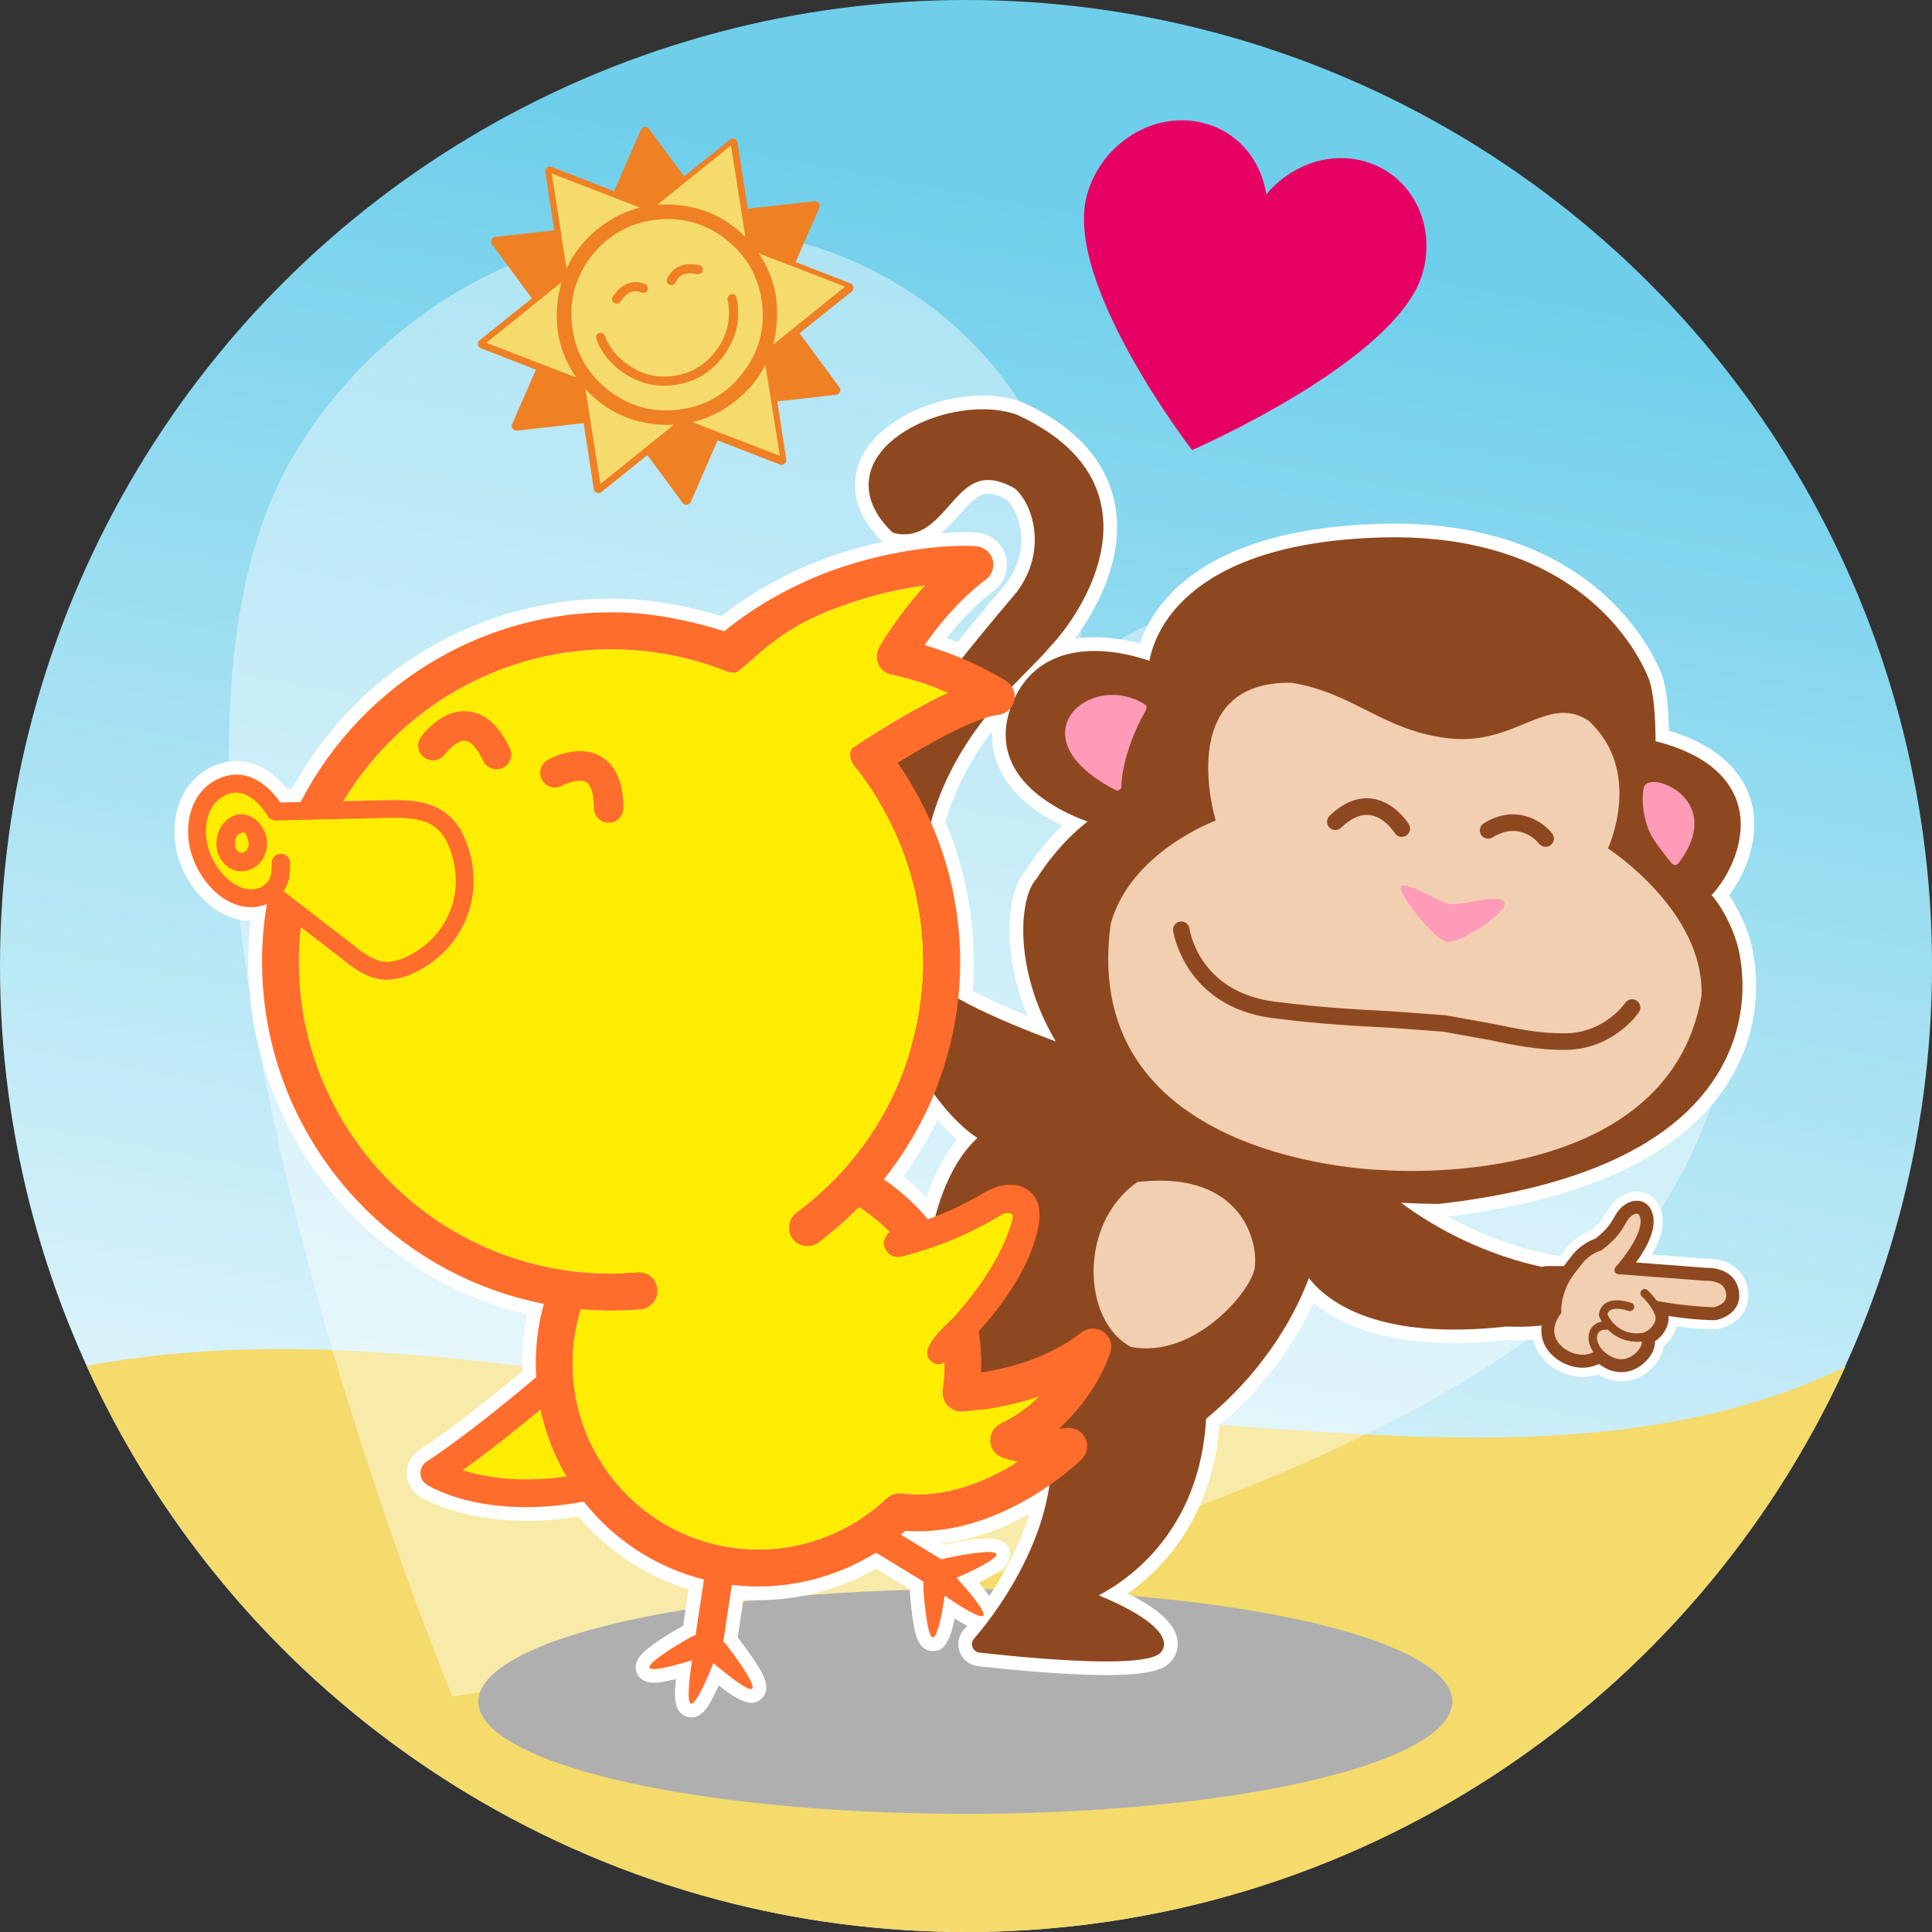
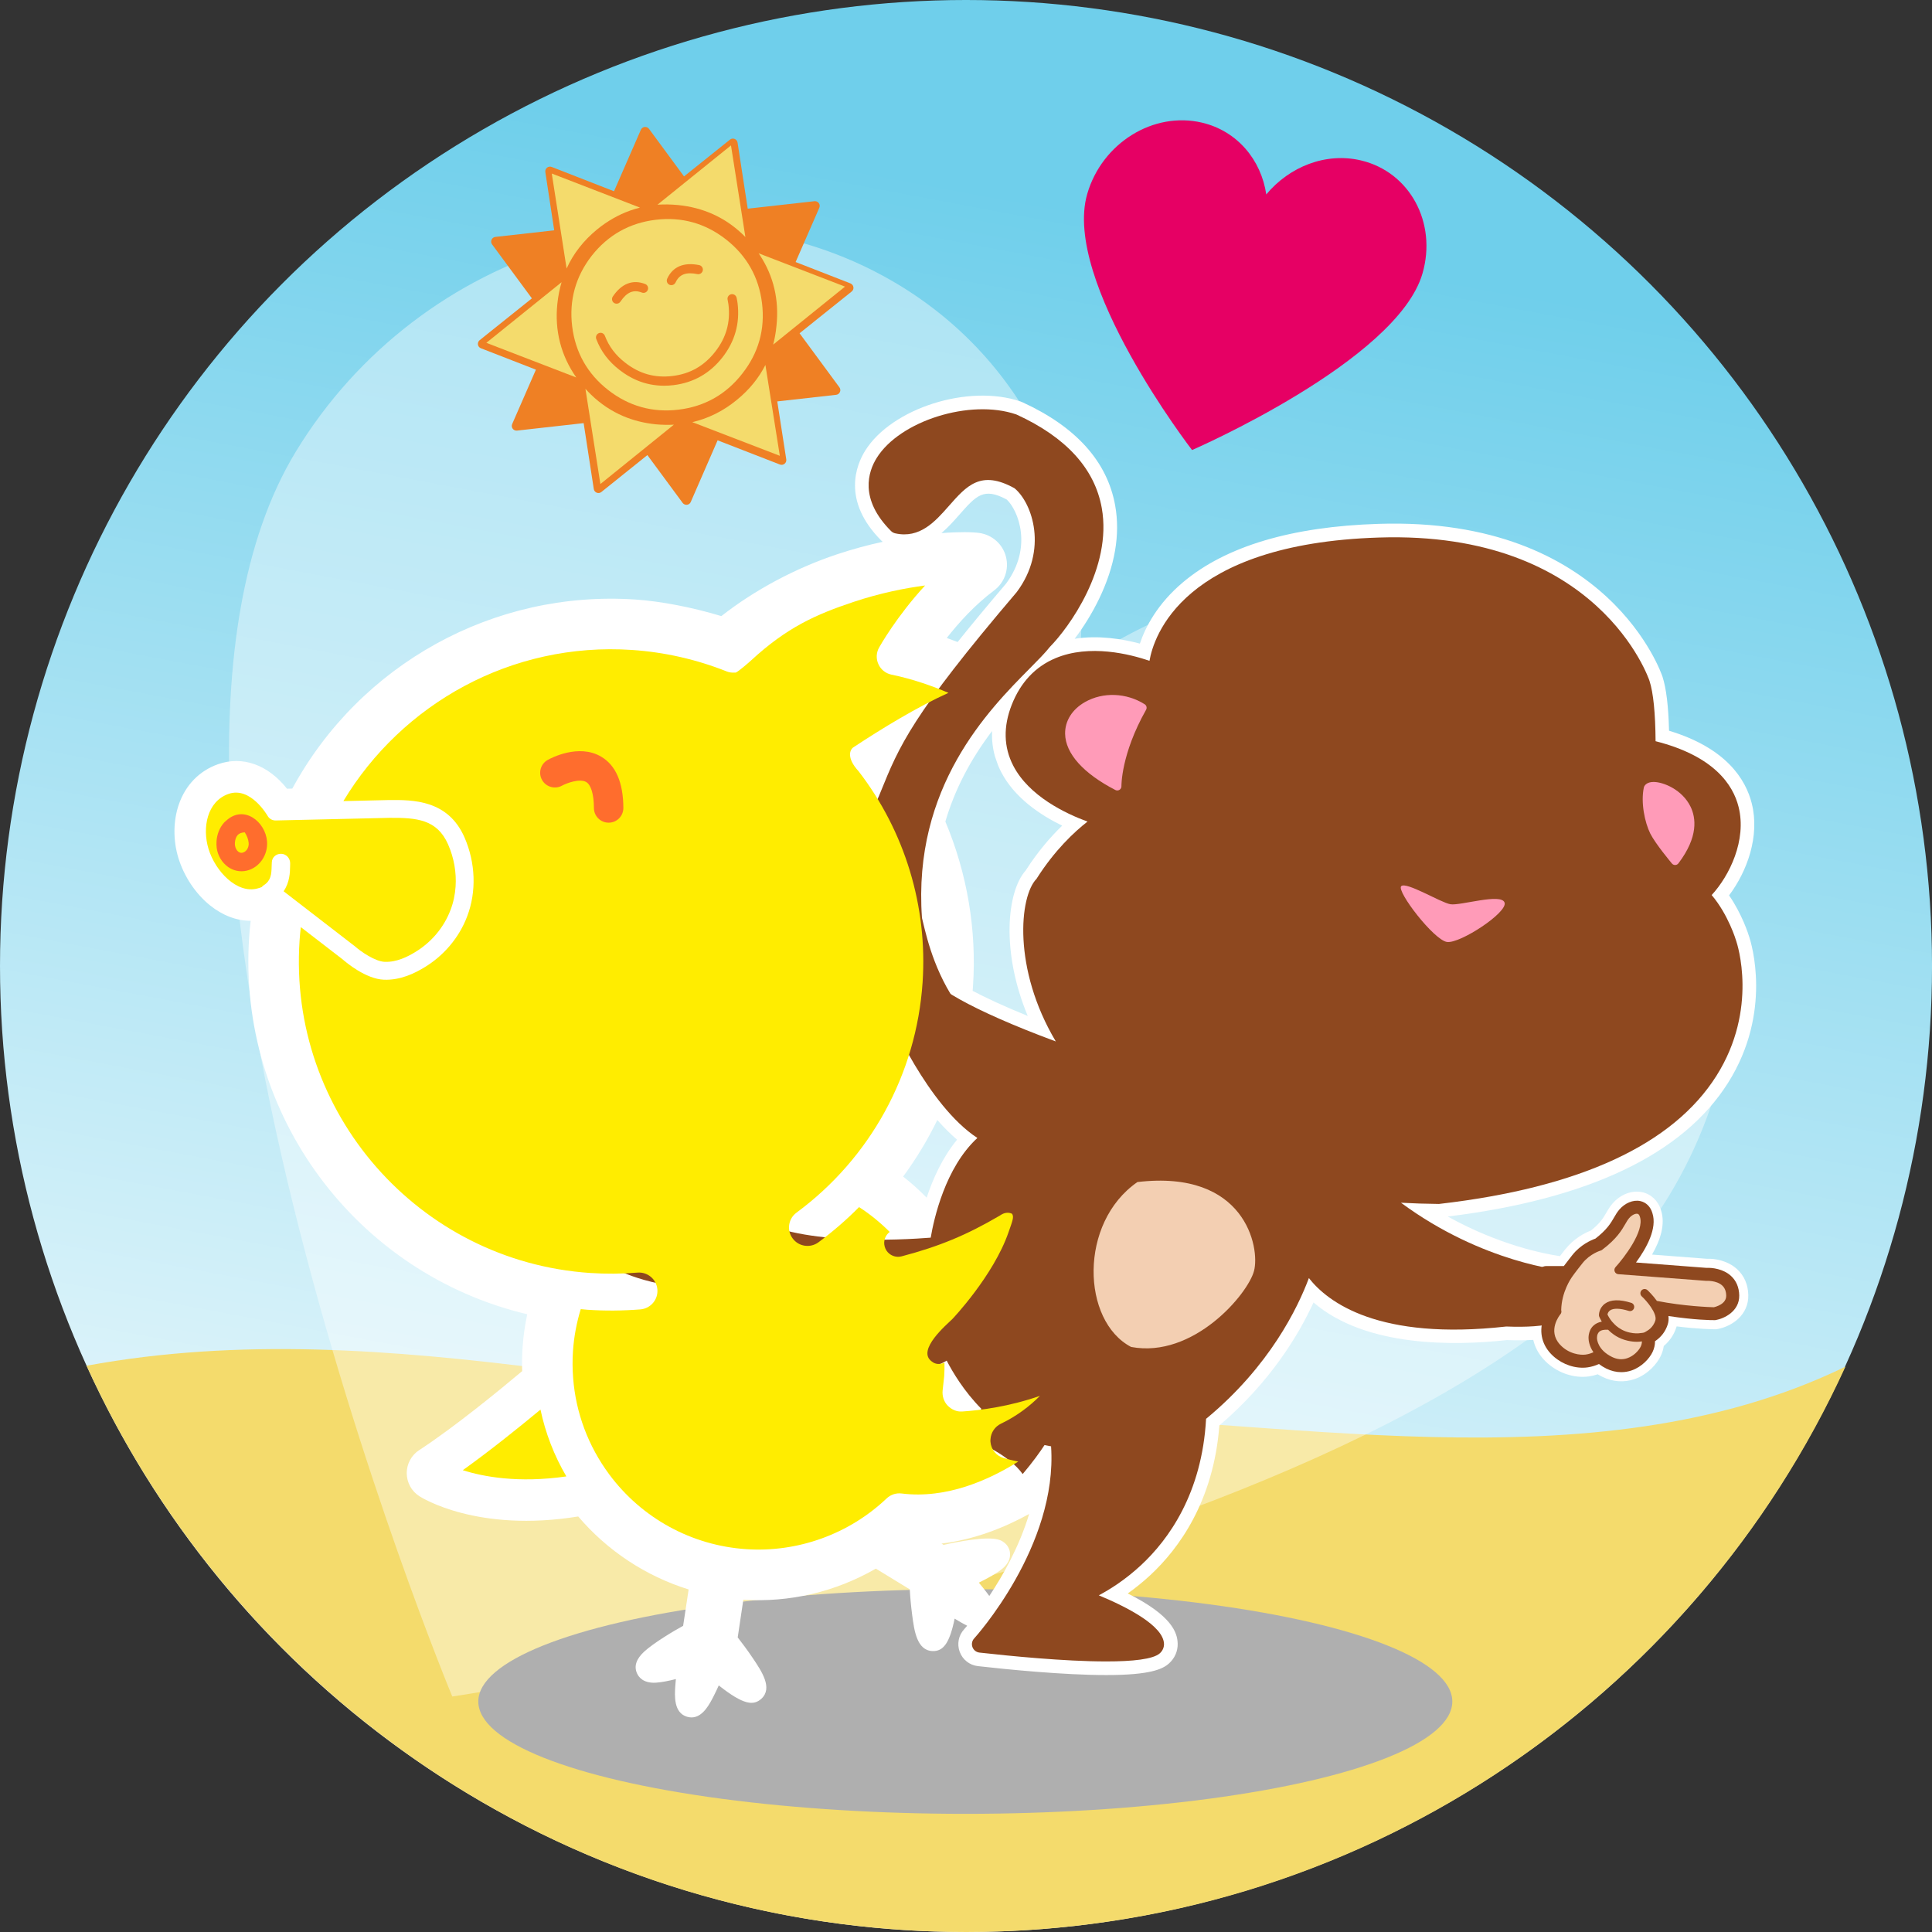
<svg xmlns="http://www.w3.org/2000/svg" version="1.1" x="0px" y="0px" viewBox="0 0 850.39 850.39" style="enable-background:new 0 0 850.39 850.39;" xml:space="preserve">
  <rect x="0" y="0" width="850.39" height="850.39" fill="#333333" stroke="none" />
  <style type="text/css">
	.st0{fill:url(#SVGID_1_);}
	.st1{fill:#F4DB6C;}
	.st2{opacity:0.41;fill:#FFFFFF;}
	.st3{fill:#AFAFAF;}
	.st4{fill:#FFFFFF;}
	.st5{fill:#E60064;}
	.st6{fill:#8E481F;}
	.st7{fill:#F3CFB2;}
	.st8{fill:#FF9BB8;}
	.st9{fill:#FFED00;}
	.st10{fill:#FF6D2D;}
	.st11{fill:#EF8024;}
</style>
  <g id="Base">
    <g>
      <linearGradient id="SVGID_1_" gradientUnits="userSpaceOnUse" x1="342.637" y1="864.842" x2="487.411" y2="93.891">
        <stop offset="0" style="stop-color:#FFFFFF" />
        <stop offset="1" style="stop-color:#6FCFEB" />
      </linearGradient>
      <circle class="st0" cx="425.2" cy="425.2" r="425.2" />
      <g>
        <path class="st1" d="M425.29,850.39c171.92,0,320-102.04,387.01-248.85c-112.01,54.43-251.07,21.13-369.63,21.13     c-134.86,0-269.72-46.39-404.58-21.53C105.01,748.17,253.21,850.39,425.29,850.39z" />
      </g>
    </g>
  </g>
  <g id="Heart">
    <path class="st2" d="M734.56,526.45c54.9-90.39,28.25-202.23-59.54-249.82c-63.43-34.38-141.16-25.29-200.26,16.22   c8.11-69.15-22.79-137.12-86.22-171.51c-87.78-47.58-203.45-12.88-258.36,77.51c-94.41,155.42,68.89,547.88,68.89,547.88   S640.15,681.87,734.56,526.45z" />
  </g>
  <g id="Character">
    <ellipse class="st3" cx="424.89" cy="748.94" rx="214.36" ry="49.44" />
    <path class="st4" d="M751.33,554.07l-24.17-1.85c3.64-6.32,5.97-13.35,3.94-19.57c-1.25-4.12-4.35-7.07-8.33-7.91   c-4.6-0.95-9.63,1.03-13.13,5.16c-1.16,1.37-1.97,2.77-2.68,4c-1.26,2.19-2.57,4.45-6.71,7.74c-2.65,1.03-7.43,3.42-11.29,8.27   c-0.94,1.18-1.71,2.17-2.35,3c-6.87-1.02-26.74-4.86-49.37-17.45c62.03-7.62,103.52-27.4,123.36-58.81   c19.68-31.15,10.23-61.61,9.35-64.25c-0.38-1.24-3.14-9.99-8.88-18.29c7.94-10.55,13.6-26.05,10-40.44   c-2.64-10.56-11.17-24.41-36.42-32.03c-0.27-10.84-1.22-18.66-2.89-23.8c-0.22-0.71-23.61-70.51-124.96-67.26   c-38.26,1.2-67.21,9.84-86.04,25.67c-11.41,9.59-16.64,19.91-19.03,27.04c-7.8-2.08-18.23-3.76-28.7-2.13   c3.62-4.8,7.49-10.81,10.73-17.53c7-14.5,9.39-28.33,7.1-41.12c-3.46-19.31-17.17-34.6-40.75-45.42c-0.27-0.13-0.56-0.24-0.84-0.34   l-0.1-0.04c-22.83-7.8-56.69,2.94-68.37,21.69c-3.74,6.01-10.53,21.89,7.17,39.59c0.17,0.17,0.35,0.34,0.54,0.5   c-6.35,1.38-13.07,3.17-19.93,5.45c-18.36,6.1-36.37,15.72-51.07,27.24c-12.69-3.84-26.61-6.54-37.84-7.29   c-62.33-4.19-121.2,28.38-151.01,83.22c-0.83,0.02-1.61,0.04-2.33,0.05c-8.37-10.55-19.51-14.58-30.33-10.79   c-8.21,2.88-14.35,9.17-17.29,17.73c-2.49,7.22-2.56,15.79-0.19,23.54c2.49,8.12,7.54,15.7,13.85,20.81   c5.56,4.49,11.76,6.84,17.96,6.86c-0.28,2.41-0.5,4.8-0.66,7.2c-5.23,77.88,47.03,148.12,122.4,165.97   c-1.04,4.89-1.73,9.83-2.06,14.75c-0.23,3.38-0.28,6.83-0.17,10.29c-9.92,8.33-30.04,24.81-45.24,34.71   c-3.46,2.18-5.59,6.1-5.57,10.22c0.03,4.11,2.1,7.89,5.54,10.11c1.05,0.68,25.58,16.13,69.94,8.93   c12.79,15.06,29.79,26.28,48.6,32.12l-2.42,16.01c-4.35,2.35-13.01,7.59-17.1,11.32c-3.5,3.19-4.59,6.4-3.25,9.48   c0.71,1.69,2.73,4.48,8.17,4.24c2.43-0.11,5.76-0.79,8.98-1.6c-0.11,1.08-0.2,2.18-0.27,3.25c-0.26,4.07-0.73,11.63,5.22,13.34   c0.68,0.2,1.32,0.29,1.94,0.29c5.01,0,8.03-5.98,9.92-9.72c0.73-1.45,1.43-2.94,2.07-4.37c11.13,8.82,15.39,8.91,18.78,5.85   c5.07-4.7,0.15-12-3.8-17.87c-2.27-3.38-4.9-6.91-6.64-9.11l2.48-16.6c20.37,1.32,40.45-3.4,58.33-13.67l14.93,9.12   c0.14,2.88,0.52,7.26,1.04,11.19c0.92,6.98,2.06,15.67,8.94,15.98c4.81,0.15,7.55-3.51,9.76-14.28c0.92,0.56,1.86,1.12,2.78,1.64   c0.79,0.44,1.72,0.97,2.75,1.48c-0.82,0.98-1.31,1.52-1.34,1.55c-2.49,2.71-3.23,6.53-1.94,9.98c1.29,3.44,4.35,5.83,8.01,6.25   c13.03,1.47,37.7,3.93,56.5,3.93c19.36,0,24.84-2.61,27.64-5.16c2.5-2.27,3.84-5.34,3.78-8.65c-0.11-5.01-2.74-12.47-21.98-22.11   c3.48-2.46,6.82-5.17,9.92-8.05c12.56-11.67,27.85-32.5,30.4-65.89c22.45-19.12,34.89-39.83,41.45-54.15   c22.92,19.78,62.09,19.1,85.06,16.57c4.32,0.16,8.18,0.13,11.66-0.09c0.72,3.14,2.27,6.08,4.62,8.64   c4.38,4.78,10.79,7.63,17.14,7.63c0.94,0,1.86-0.07,2.71-0.19c1.33-0.19,2.64-0.51,3.91-0.94c0.64,0.4,1.3,0.76,1.99,1.1   c4.6,2.26,9.66,2.61,14.3,0.98c5.87-2.05,9.84-6.76,11.45-10.17c0.67-1.42,1.11-2.87,1.32-4.35c2.58-2.15,4.53-5.04,5.55-8.28   c0.04-0.12,0.07-0.24,0.11-0.36c9.59,1.21,16.67,1.27,16.76,1.27h0.64l0.53-0.09c6.67-1.2,13.77-6.38,13.62-14.9   c-0.08-4.65-1.81-8.62-4.98-11.51C760.49,554.91,754.89,553.9,751.33,554.07z M430.84,696.62c3.79-1.86,8.02-4.16,10.42-6.19   c0.43-0.37,0.81-0.72,1.14-1.08c0.59-0.63,1.04-1.27,1.41-1.97c0.83-1.62,1.01-3.44,0.5-5.12c-0.38-1.22-1.1-2.31-2.06-3.11   c-0.62-0.52-1.33-0.95-2.12-1.26c-5.18-2.02-19.32,0.87-24.78,2.11l-0.94-0.57c14.56-1.77,27.74-7.06,38.57-13.03   c-4.3,14.29-11.46,26.98-17.53,36.09c-0.53-0.75-1.06-1.44-1.54-2.06C432.92,699.14,431.86,697.84,430.84,696.62z M451.46,383.16   c-8.38,9.42-10.81,35.97,0.91,64.02c-11.11-4.51-18.91-8.24-24.25-11.05c0.06-0.74,0.11-1.47,0.16-2.2   c1.65-24.54-2.56-49.49-12.17-72.3c4.11-13.97,10.86-27.06,20.57-39.87c-0.18,3.87,0.25,7.63,1.3,11.29l1.3,3.74   c0.41,1,0.87,1.99,1.37,2.97c5.88,11.4,17.28,19,26.88,23.66C462.52,368.25,456.84,374.75,451.46,383.16z M412.57,492.97   c2.9,3.31,5.8,6.21,8.7,8.67c-6.42,7.81-10.65,17.23-13.39,25.53c-3.28-3.36-6.74-6.46-10.36-9.29   C403.28,510.07,408.31,501.74,412.57,492.97z M422.14,226.7c7.6-8.63,10.82-12.29,20.99-6.82c5.04,4.71,11.59,21-0.3,37   c-8.22,9.66-15.24,18.12-21.32,25.71c-1.59-0.62-3.18-1.22-4.78-1.78c5.38-6.87,12.5-14.7,20.88-20.95   c4.55-3.43,6.58-9.23,5.18-14.77c-1.4-5.52-5.96-9.64-11.67-10.49c-2.99-0.43-8.9-0.55-16.74,0.05   C417.35,232.13,419.89,229.25,422.14,226.7z" />
    <path class="st5" d="M626.11,120.41c6.5-22.4-5.6-44.7-27.03-49.79c-15.49-3.68-31.52,2.72-41.72,14.96   c-2.24-15.19-12.73-27.9-28.22-31.58c-21.43-5.09-44.07,8.94-50.58,31.35c-11.18,38.53,46.14,112.74,46.14,112.74   S614.93,158.93,626.11,120.41z" />
    <g id="_x32_2_1_">
      <path class="st6" d="M596.45,458.26c-2.94-4.52-7.93-7.86-12.44-10.42c-4.5-2.55-9.27-4.64-14.17-6.33    c-14.32,16.43-40.01,36.15-79.82,33.85c-67.73-2.43-79.81-52.99-83.79-69.6l-0.41-1.71c-4.16-57.75,29.37-91.59,47.4-109.79    c3.8-3.84,6.82-6.89,8.88-9.51c8.13-8.21,27.6-34.67,22.85-61.18c-3.09-17.26-15.66-31.07-37.37-41.04    c-0.11-0.05-0.23-0.1-0.35-0.14c-20.17-6.89-51.13,2.79-61.34,19.18c-3.71,5.95-7.82,18.04,6.32,32.18c0.5,0.5,1.13,0.84,1.81,1    c10.86,2.43,17.63-5.23,23.6-12.01c7.89-8.96,14.13-16.06,28.96-7.81c7.9,6.57,14.81,27.19,0.94,45.69    c-46.31,54.4-51.72,67.76-59.91,87.97l-0.8,1.96c-3.86,7.42-11.89,50.68,4.72,89.24c16.48,38.27,50.8,60.11,102.34,64.95    c0.41,0,0.82,0,1.22,0C545.82,504.75,579.04,477.8,596.45,458.26z" />
      <path class="st6" d="M764.23,414.23c-0.15-0.52-3.5-11.64-10.82-20.26c7.78-8.43,15.52-24.16,11.84-38.82    c-2.42-9.68-10.77-22.38-36.53-28.9c-0.09-12.43-0.99-21.36-2.68-26.57c-0.21-0.66-22.27-66.21-119.05-63.08    c-86.73,2.73-99.25,43.89-101.03,54.27c-8.39-2.88-26.33-7.52-41.47-1.12c-8.82,3.73-15.26,10.6-19.14,20.42    c-3.8,9.62-3.59,18.65,0.63,26.83c6.95,13.47,23.12,21.13,32.7,24.63c-5.78,4.51-14.48,12.6-22.46,25.22    c-7.51,7.64-10.57,39.54,8.5,71.55c-38.19-14.11-55.9-25.28-56.09-30c-0.08-1.96-1.66-3.52-3.62-3.56    c-4.64-0.12-8.08,1.06-10.09,3.5c-1.39,1.7-1.8,3.7-1.74,5.25l-2.5,10.01c-0.2,0.78-0.13,1.61,0.19,2.35    c0.75,1.77,17.43,40.58,39.33,54.94c-14.18,13.07-19.15,35.7-20.54,43.88c-12.37,0.98-61.37,3.86-79.59-10.13    c-0.86-0.66-1.96-0.91-3.03-0.69c-20.54,4.32-52.56,18.25-53.91,18.84c-1.32,0.58-2.19,1.88-2.23,3.33    c-0.03,1.45,0.78,2.78,2.08,3.42c1.11,0.55,26.99,12.91,56.12,3.7c19.13,25.11,38.94,39.01,58.89,41.34    c13.53,1.59,23.55-2.69,28.71-5.68c2.53,4.9,7.55,13.43,15.25,21.21c-1.92,3.16-4.7,7.3-8.37,11.82c4.95,1.79,9.79,3.96,14.31,6.6    c4.51,2.64,9.12,5.97,12.25,10.29c4.41-5.2,7.61-9.71,9.62-12.76c0.99,0.22,1.95,0.41,2.88,0.56    c2.99,43.88-33.48,84.16-33.86,84.57c-0.95,1.03-1.23,2.5-0.74,3.82c0.49,1.31,1.67,2.23,3.06,2.39    c13.16,1.48,37.39,3.9,55.83,3.9c11.45,0,20.67-0.93,23.6-3.6c1.2-1.09,1.84-2.54,1.82-4.07c-0.18-8.08-16.47-16.35-28.7-21.43    c5.03-2.67,11.74-6.92,18.56-13.25c12.14-11.28,26.85-31.57,28.66-64.44c28.02-23.13,40.45-49.06,45.25-61.95    c8.35,10.66,30.74,27.6,86.87,21.32c18.42,0.74,28.51-2.09,31.67-8.87c3.2-6.89-2.85-13.78-3.55-14.55    c-0.64-0.69-1.51-1.12-2.45-1.19c-0.38-0.03-35.75-3.12-72-29.87c5.54,0.3,11,0.48,16.47,0.53c0.17,0.03,0.31-0.01,0.46-0.02    c61.78-7.13,102.8-26.11,121.93-56.4C774.1,444.06,764.6,415.29,764.23,414.23z" />
      <path class="st7" d="M551.98,559.37c2.67-10.24-3.84-44.69-51.33-39.08c-25.92,17.94-24.58,61.16-2.79,72.58    C525.26,598.05,549.33,569.6,551.98,559.37" />
-       <path class="st7" d="M707.76,373.45c0,0,15.88-33.95-8.66-56.34c-18.06-11.54-31.79,10.84-60.68,7.95    c-28.89-2.88-42.62-20.23-70.08-24.55c-52.01-0.73-33.23,60.67-33.23,60.67s-37.56,13.74-46.23,45.5    c-14.44,106.2,120.64,108.37,120.64,108.37s124.25,10.12,139.41-76.58C750.39,400.9,707.76,373.45,707.76,373.45" />
      <path class="st8" d="M662.25,397.29c1.45,4.32-19.49,18.04-25.28,17.34c-5.77-0.73-22.38-22.39-20.22-24.56    c2.16-2.17,17.33,7.22,21.68,7.94C642.76,398.74,660.82,392.97,662.25,397.29" />
-       <path class="st6" d="M683.2,366.88c1.23,1.59,0.95,3.86-0.64,5.1c-1.57,1.24-3.87,0.96-5.11-0.61c-0.85-1.05-8.59-10.13-20.5-2.76    c-1.71,1.05-3.97,0.52-5.03-1.19c-1.06-1.72-0.53-3.96,1.18-5.03C667.31,353.61,679,361.49,683.2,366.88" />
      <path class="st6" d="M603.85,351.52c10.08,1.31,16.02,10.89,16.26,11.29c1.05,1.72,0.51,3.94-1.2,5.01    c-1.71,1.05-3.97,0.52-5.03-1.19c-0.04-0.09-4.43-7.05-11.01-7.88c-3.98-0.5-8.23,1.38-12.59,5.58c-1.46,1.39-3.77,1.36-5.16-0.09    c-1.39-1.46-1.35-3.77,0.1-5.17C591.28,353.26,597.55,350.71,603.85,351.52" />
      <path class="st6" d="M523.54,408.74c0.17,1.14,4.51,27.9,37.42,32.12c21.16,2.72,37.13,3.52,49.97,4.16l25.13,1.84l20.6,3.69    c10.97,2.29,21.34,4.46,32.74,4.26c16.73-0.29,25.61-12.84,25.97-13.38c1.15-1.65,3.42-2.09,5.08-0.93    c1.65,1.13,2.08,3.4,0.95,5.05c-0.46,0.67-11.27,16.18-31.86,16.54c-12.22,0.22-23.48-2.12-34.36-4.4l-20.01-3.6l-24.59-1.8    c-12.96-0.64-29.09-1.43-50.53-4.19c-38.55-4.95-43.66-38.01-43.7-38.36c-0.28-1.98,1.1-3.83,3.08-4.1    C521.4,405.36,523.25,406.74,523.54,408.74" />
      <g>
        <path class="st8" d="M744.06,354.96c-3.63-7.33-11.81-10.76-16.19-10.77c-0.01,0-0.01,0-0.02,0c-2.73,0-3.76,1.25-4.14,1.99     c-0.07,0.14-0.12,0.28-0.15,0.44c-1.42,6.62,0.4,15.38,2.82,20.26c2.29,4.55,9.24,12.85,9.54,13.21c0.34,0.41,0.86,0.65,1.4,0.65     c0.01,0,0.03,0,0.04,0c0.56-0.01,1.07-0.28,1.41-0.72C747.62,368.35,746.53,359.95,744.06,354.96z" />
        <path class="st8" d="M503.85,309.99c-8.01-5.07-18.29-5.47-26.18-1.03c-5.72,3.22-8.95,8.34-8.85,14.05     c0.16,8.67,8.02,17.44,22.13,24.72c0.26,0.14,0.55,0.2,0.83,0.2c0.34,0,0.68-0.09,0.98-0.28c0.54-0.34,0.87-0.95,0.85-1.6     c0-0.14-0.24-14,10.84-33.62C504.94,311.58,504.67,310.51,503.85,309.99z" />
      </g>
      <g>
        <path class="st6" d="M761.85,561.55c-3.34-3.03-8.2-3.62-10.66-3.48l-31.09-2.37c4.66-6.37,9.45-15.07,7.2-21.8     c-0.82-2.78-2.76-4.69-5.34-5.24c-3.11-0.65-6.75,0.86-9.26,3.83c-0.93,1.1-1.58,2.23-2.27,3.42c-1.36,2.36-3.05,5.29-8.2,9.28     c-1.91,0.68-6.54,2.7-10.14,7.22c-1.54,1.94-2.8,3.57-3.75,4.85h-7.69c-1.03,0-2,0.4-2.73,1.13s-1.13,1.69-1.13,2.67     c-0.02,0.24-0.28,1.46-0.47,2.34c-0.34,1.57-0.77,3.51-0.95,4.95c-1.21,1.93-2.81,5.02-3.03,6.05c-0.22,1.01-0.04,2.04,0.52,2.91     c0.56,0.87,1.42,1.47,2.43,1.69l4.22,0.92c-2.15,5.66-1.09,11.38,2.94,15.77c3.64,3.97,8.95,6.33,14.2,6.33     c0.74,0,1.46-0.05,2.14-0.15c1.72-0.25,3.44-0.76,4.99-1.48c1.04,0.79,2.1,1.44,3.25,2.01c2.14,1.05,4.36,1.58,6.6,1.58     c1.57,0,3.12-0.27,4.61-0.79c4.4-1.54,7.77-5.18,9.16-8.1c0.73-1.54,1.09-3.14,1.07-4.75c2.66-1.72,4.65-4.33,5.6-7.38     c0.36-1.14,0.47-2.38,0.31-3.69c11.37,1.73,18.9,1.84,20.4,1.81l0.43-0.03c3.63-0.66,10.46-3.78,10.33-10.89     C765.46,566.6,764.22,563.7,761.85,561.55z" />
        <path class="st7" d="M722.21,592.65c-0.85,1.79-3.05,4.16-5.87,5.15c-2.22,0.78-4.51,0.6-6.81-0.53     c-6.35-3.12-6.57-7.79-6.59-8.15c0-0.02-0.18-1.85,0.97-2.92c0.78-0.73,2.14-1.02,3.92-0.9c1.97,2.01,4.74,3.97,8.67,4.84     c1.44,0.32,2.77,0.46,4.01,0.46c0.78,0,1.51-0.07,2.2-0.18C722.7,591.08,722.61,591.8,722.21,592.65z" />
        <path class="st7" d="M754.34,575.4c-1.64-0.04-13.07-0.44-25.04-2.79c-1.78-2.48-3.73-4.35-4.15-4.74     c-0.74-0.69-1.92-0.66-2.62,0.1c-0.7,0.75-0.65,1.93,0.1,2.63c1.27,1.18,2.8,2.91,4.02,4.71c0.01,0.01,0.01,0.02,0.02,0.03     c1.44,2.14,2.43,4.37,1.94,5.93c-0.32,1.01-1.34,3.31-3.83,4.64c-1.09,0.73-1.34,0.73-2.52,0.84c-1.36,0.23-2.98,0.22-4.96-0.22     c-2.53-0.56-4.47-1.71-5.95-2.97c-0.77-0.66-1.66-1.76-1.75-1.78c-1.12-1.35-1.78-2.6-2.05-3.2c0.08-0.43,0.34-1.23,1.12-1.78     c1.5-1.06,4.42-0.99,8.24,0.21c0.99,0.31,2.02-0.24,2.33-1.22c0.3-0.98-0.24-2.02-1.22-2.33c-5.16-1.61-9.06-1.49-11.59,0.37     c-2.57,1.88-2.64,4.71-2.64,5.03c0,0.22,0.04,0.44,0.12,0.64c0.04,0.11,0.42,1.02,1.14,2.23c-1.49,0.28-2.75,0.87-3.72,1.8     c-2.47,2.35-2.1,5.82-2.09,5.82c0,0.18,0.07,2.85,2.13,5.85c-0.85,0.4-1.98,0.82-3.42,1.03c-2.21,0.32-7.43-0.18-11.3-4.39     c-5.67-6.18-0.05-13.08,0.2-13.37c0.42-0.5,0.54-1.18,0.33-1.8c0.18-8.09,4.35-13.99,4.69-14.51c0.01-0.02,1.08-1.62,4.7-6.18     c3.31-4.16,7.94-5.52,7.99-5.53c0.22-0.06,0.44-0.17,0.62-0.31c6.46-4.88,8.62-8.63,10.2-11.36c0.58-1.01,1.08-1.87,1.68-2.58     c1.27-1.5,2.86-2.13,3.72-1.93c0.19,0.04,0.71,0.15,1.05,1.32c2.09,6.27-7.05,18.11-10.74,22.15c-0.48,0.52-0.62,1.28-0.36,1.94     c0.26,0.66,0.88,1.12,1.59,1.17l38.65,2.93c0.03-0.01,4.52-0.28,7.04,2.01c1.17,1.07,1.76,2.53,1.8,4.49     C759.88,573.97,755.31,575.18,754.34,575.4z" />
      </g>
    </g>
    <g>
      <g>
        <path class="st9" d="M435.97,634.67c0.29,3.38,2.62,6.22,5.89,7.13c0.63,0.19,3.01,0.85,6.34,1.52     c-12.74,8.02-31.47,16.53-51.32,14.06c-2.42-0.31-4.84,0.49-6.61,2.16c-16.57,15.73-39.13,23.86-61.85,22.34     c-23.95-1.61-45.91-13.58-60.25-32.9c-9.2-12.4-14.72-27.04-15.89-42.37c-0.32-4.01-0.34-8.02-0.08-11.89     c0.43-6.41,1.63-12.61,3.42-18.49c1.03,0.07,2.03,0.21,3.04,0.28c7.75,0.52,15.58,0.44,23.26-0.17c4.48-0.4,7.8-4.32,7.44-8.79     c-0.39-4.46-4.31-7.78-8.78-7.4c-6.87,0.57-13.89,0.62-20.83,0.16c-75.58-5.08-132.97-70.72-127.89-146.3     c0.13-2.01,0.33-3.98,0.55-5.93c8.78,6.74,18.38,14.17,18.46,14.24c1.33,1.17,10.08,8.61,18.15,8.91     c7.37,0.27,13.61-2.92,17.65-5.35c8.68-5.2,15.43-13.2,18.96-22.53c4.16-10.89,3.71-23.58-1.19-34.8     c-7.28-16.58-22.8-16.48-33.09-16.41c-0.02,0-9.5,0.22-20.21,0.47c25.75-42.79,73.93-70.1,127.05-66.53     c14.37,0.97,28.43,4.17,41.78,9.49c1.08,0.43,2.23,0.54,3.36,0.48c0.22,0.02,0.4,0.03,0.5,0c1.08-0.36,5.96-4.59,6.82-5.4     c15.72-14.48,28.39-20.17,45.15-25.75c11.66-3.88,22.52-6.03,31.39-7.2c-12.5,13.57-19.83,26.58-20.27,27.36     c-1.25,2.25-1.36,4.97-0.26,7.32c1.06,2.35,3.22,4.05,5.74,4.57c9.49,1.94,18.1,5.05,25.08,8.01c-13.73,6.2-29.27,15.67-41.88,24     c-1.53,1.03-3.08,4.67,2.33,10.52c20.4,26.52,30.4,59.52,28.16,92.93c-2.71,40.34-22.94,77.3-55.5,101.35     c-2,1.46-3.13,3.68-3.28,5.99c-0.12,1.86,0.38,3.73,1.59,5.36c2.64,3.59,7.73,4.36,11.34,1.71c6.4-4.76,12.38-9.93,17.89-15.51     c4.89,3.15,9.39,6.84,13.48,10.93c-1.91,1.45-2.88,3.95-2.21,6.41c0.18,0.65,0.43,1.25,0.78,1.78c1.39,2.13,4.06,3.24,6.64,2.57     c16.53-4.35,28.68-9.4,42.95-17.77c0.42-0.09,2.55-2.3,5.6-1.04c1.18,1.27,0.17,3.51-1.49,8.29c-6.59,19.01-24.55,38-24.77,38.19     c-2.07,2.06-15.87,13.62-9,18.58c1.67,1.39,3.62,1.35,5.61,0.57c0.03,1.94,0.01,3.9-0.12,5.87l-0.69,6.32     c-0.26,2.4,0.53,4.92,2.18,6.64c1.65,1.73,3.97,2.8,6.36,2.64c8.22-0.53,20.87-2.21,34.3-6.89c-4.52,4.54-10.18,8.91-17.19,12.26     c-2.65,1.27-4.39,3.89-4.58,6.77C435.92,633.85,435.94,634.25,435.97,634.67z" />
        <path class="st9" d="M203.7,647.12c11.85-8.46,24.64-18.75,34.2-26.67c2.18,10.33,6.02,20.27,11.39,29.41     C228.07,652.9,212.69,649.99,203.7,647.12z" />
-         <path class="st10" d="M488.76,595.31c0.19-0.63,0.29-1.27,0.33-1.87c0.19-2.82-1.09-5.58-3.47-7.25c-2.93-2-6.83-1.88-9.64,0.32     c-14.42,11.31-32.14,15.79-44.16,17.59c0.25-6.16-0.13-12.2-1.01-18.1c6.1-6.7,19.42-22.7,24.7-39.97     c1.93-6.27,3.87-15.22-1.21-20.6c-4.91-5.15-11.21-4.17-15.6-3.06c0,0-3.74,1.62-4.25,1.91c-9,5.32-17.06,9.19-26.01,12.4     c-5.66-6.67-12.15-12.63-19.42-17.59c19.38-24.23,31.15-53.96,33.28-85.58c2.34-34.83-7.4-69.17-27.2-97.73     c15.57-9.67,28.87-16.58,37.85-19.56c2.51-0.84,4.69-1.38,6.5-1.58c0.56-0.07,1.1-0.19,1.64-0.37c2.63-0.87,4.67-3.07,5.33-5.87     c0.78-3.36-0.65-6.82-3.52-8.66c-0.72-0.46-15.41-9.74-35.94-15.81c5.64-8.06,15.01-19.89,27.04-28.87     c2.6-1.96,3.78-5.31,2.98-8.5c-0.8-3.17-3.45-5.54-6.69-6.03c-5.81-0.83-30.96-0.49-59.81,9.1c-16.63,5.53-35.58,15-51.7,28.23     c-12-3.88-26.89-7.14-39.5-7.99c-62.96-4.23-119.73,30.31-146.95,83.15c-3.8,0.09-6.99,0.16-8.97,0.2     c-3.23-4.74-12.4-15.73-25.36-11.19c-14.1,4.94-17.61,21.16-13.73,33.84c4.21,13.75,17.19,26.38,30.9,22.83     c0.8-0.21,1.54-0.47,2.28-0.74c-0.82,4.9-1.42,9.87-1.76,14.94c-5.24,77.95,48.94,146.36,123.69,161     c-1.74,6.33-2.89,12.9-3.35,19.72c-0.28,4.11-0.28,8.33-0.02,12.56c-11.48,9.71-32.4,26.84-48.17,37.11     c-1.73,1.1-2.79,3.04-2.78,5.11c0.01,2.07,1.06,3.99,2.8,5.11c1.05,0.68,25.12,15.6,69.1,7.45     c13.51,17.08,32.11,29.04,52.9,34.29l-3.7,24.49c-0.32,0.05-0.66,0.16-0.95,0.31c-1.95,0.83-13.12,7.27-17.56,11.31     c-1.29,1.18-2.01,2.15-1.77,2.71c0.2,0.48,1.07,0.64,2.36,0.58c3.85-0.18,11.46-2.32,16.42-3.91     c-1.13,6.87-2.52,18.55-0.54,19.12c2.12,0.61,7.47-11.65,9.87-17.87c5.03,4.4,15.47,12.74,17.09,11.28     c2.03-1.88-10.44-18.33-12.3-20.37c-0.12-0.13-0.29-0.23-0.39-0.35l3.73-24.97c1.74,0.19,3.47,0.38,5.23,0.5     c20.55,1.38,40.91-3.92,58.22-14.68l20.98,12.81c-0.08,0.32-0.12,0.66-0.14,0.97c-0.11,2.77,1.49,23.39,4.22,23.51     c2.08,0.06,4.21-11.46,5.19-18.35c5.72,4.01,15.62,10.34,16.97,8.82c1.48-1.66-7.25-11.8-11.77-16.67     c4.81-2.04,13.26-6.03,16.38-8.68c0.24-0.2,0.45-0.4,0.62-0.59c0.21-0.22,0.36-0.43,0.46-0.62c0.12-0.23,0.16-0.44,0.1-0.62     c-0.03-0.11-0.11-0.22-0.21-0.3c-0.11-0.09-0.25-0.17-0.42-0.23c-3.57-1.39-20.63,2.05-23.04,2.78     c-0.17,0.05-0.34,0.13-0.51,0.19l-17.89-10.95c0.67-0.54,1.37-1.11,2.01-1.66c41.76,3.1,76.05-30,77.52-31.44     c2.59-2.51,3.2-6.36,1.55-9.51c-1.63-3.2-5.13-4.89-8.62-4.27c-0.89,0.15-1.88,0.21-2.9,0.26     C482.66,613.99,488.44,596.29,488.76,595.31z M203.7,647.12c11.85-8.46,24.64-18.75,34.2-26.67     c2.18,10.33,6.02,20.27,11.39,29.41C228.07,652.9,212.69,649.99,203.7,647.12z M435.97,634.67c0.29,3.38,2.62,6.22,5.89,7.13     c0.63,0.19,3.01,0.85,6.34,1.52c-12.74,8.02-31.47,16.53-51.32,14.06c-2.42-0.31-4.84,0.49-6.61,2.16     c-16.57,15.73-39.13,23.86-61.85,22.34c-23.95-1.61-45.91-13.58-60.25-32.9c-9.2-12.4-14.72-27.04-15.89-42.37     c-0.32-4.01-0.34-8.02-0.08-11.89c0.43-6.41,1.63-12.61,3.42-18.49c1.03,0.07,2.03,0.21,3.04,0.28     c7.75,0.52,15.58,0.44,23.26-0.17c4.48-0.4,7.8-4.32,7.44-8.79c-0.39-4.46-4.31-7.78-8.78-7.4c-6.87,0.57-13.89,0.62-20.83,0.16     c-75.58-5.08-132.97-70.72-127.89-146.3c0.13-2.01,0.33-3.98,0.55-5.93c8.78,6.74,18.38,14.17,18.46,14.24     c1.33,1.17,10.08,8.61,18.15,8.91c7.37,0.27,13.61-2.92,17.65-5.35c8.68-5.2,15.43-13.2,18.96-22.53     c4.16-10.89,3.71-23.58-1.19-34.8c-7.28-16.58-22.8-16.48-33.09-16.41c-0.02,0-9.5,0.22-20.21,0.47     c25.75-42.79,73.93-70.1,127.05-66.53c14.37,0.97,28.43,4.17,41.78,9.49c1.08,0.43,2.23,0.54,3.36,0.48c0.22,0.02,0.4,0.03,0.5,0     c1.08-0.36,5.96-4.59,6.82-5.4c15.72-14.48,28.39-20.17,45.15-25.75c11.66-3.88,22.52-6.03,31.39-7.2     c-12.5,13.57-19.83,26.58-20.27,27.36c-1.25,2.25-1.36,4.97-0.26,7.32c1.06,2.35,3.22,4.05,5.74,4.57     c9.49,1.94,18.1,5.05,25.08,8.01c-13.73,6.2-29.27,15.67-41.88,24c-1.53,1.03-3.08,4.67,2.33,10.52     c20.4,26.52,30.4,59.52,28.16,92.93c-2.71,40.34-22.94,77.3-55.5,101.35c-2,1.46-3.13,3.68-3.28,5.99     c-0.12,1.86,0.38,3.73,1.59,5.36c2.64,3.59,7.73,4.36,11.34,1.71c6.4-4.76,12.38-9.93,17.89-15.51     c4.89,3.15,9.39,6.84,13.48,10.93c-1.91,1.45-2.88,3.95-2.21,6.41c0.18,0.65,0.43,1.25,0.78,1.78c1.39,2.13,4.06,3.24,6.64,2.57     c16.53-4.35,28.68-9.4,42.95-17.77c0.42-0.09,2.55-2.3,5.6-1.04c1.18,1.27,0.17,3.51-1.49,8.29c-6.59,19.01-24.55,38-24.77,38.19     c-2.07,2.06-15.87,13.62-9,18.58c1.67,1.39,3.62,1.35,5.61,0.57c0.03,1.94,0.01,3.9-0.12,5.87l-0.69,6.32     c-0.26,2.4,0.53,4.92,2.18,6.64c1.65,1.73,3.97,2.8,6.36,2.64c8.22-0.53,20.87-2.21,34.3-6.89c-4.52,4.54-10.18,8.91-17.19,12.26     c-2.65,1.27-4.39,3.89-4.58,6.77C435.92,633.85,435.94,634.25,435.97,634.67z" />
        <path class="st9" d="M123.81,375.81c-2.24-0.08-4.09,1.51-4.17,3.77l-0.07,1.63c-0.07,3.67-0.34,6.41-3.41,8.39     c-0.36,0.2-0.69,0.5-0.94,0.85c-0.62,0.27-1.3,0.46-2.05,0.66c-8.78,2.28-18.32-7.39-21.4-17.5c-2.8-9.22-0.67-20.82,8.81-24.16     c9.73-3.41,17.14,9.55,17.23,9.69c0.7,1.26,2.08,2.02,3.53,2l50.13-1.16c12.04-0.09,20.94,0.71,25.77,11.71     c2.6,5.93,3.71,12.36,3.29,18.56c-0.24,3.54-0.97,7.03-2.23,10.28c-2.89,7.69-8.47,14.29-15.66,18.61     c-3.19,1.93-8.03,4.44-13.3,4.22c-4.14-0.15-10.4-4.38-13.39-7.06c-0.07-0.04-0.14-0.1-0.21-0.14l-30.91-23.86     c2.72-3.94,2.83-8.44,2.86-10.95l0.03-1.24C127.79,377.86,126.05,375.87,123.81,375.81z" />
        <path class="st10" d="M99.56,361.23c-0.38,0.32-0.74,0.63-1.01,0.94c-1.89,2.15-3.04,5.05-3.24,8.08     c-0.07,0.98-0.04,1.98,0.08,2.97c0.44,3.37,2.34,6.52,5.02,8.4c2.43,1.69,5.3,2.25,8.1,1.63c5.62-1.28,9.49-6.84,9.03-12.91     C116.88,361.73,107.37,354.05,99.56,361.23z M106.71,375.33c-0.21,0.07-0.85,0.18-1.67-0.34c-0.84-0.59-1.44-1.67-1.6-2.83     c-0.06-0.38-0.07-0.83-0.04-1.29c0.08-1.17,0.44-2.44,1.22-3.32c0.68-0.75,1.74-1.12,3.11-1.19c0.89,1.39,1.57,2.95,1.72,4.63     c0.02,0.23,0.02,0.46,0.01,0.71C109.35,373.49,108.24,374.99,106.71,375.33z" />
-         <path class="st10" d="M205.86,313.09c-11.43-0.99-19.68,10.09-20.59,11.36c-2.06,2.9-1.39,6.92,1.51,9.01     c2.89,2.09,6.94,1.43,9.03-1.46c1.45-2,5.73-6.29,8.94-5.99c2.47,0.23,5.37,3.47,7.97,8.9c1.54,3.23,5.41,4.6,8.64,3.05     c3.23-1.55,4.59-5.41,3.05-8.64C219.58,319.2,213.33,313.73,205.86,313.09z" />
        <path class="st10" d="M241.07,334.5c-3.12,1.74-4.22,5.66-2.5,8.78c1.73,3.12,5.67,4.25,8.8,2.54c2.17-1.19,7.87-3.24,10.66-1.6     c2.12,1.26,3.37,5.42,3.39,11.44c0.02,3.58,2.93,6.47,6.51,6.45c3.58-0.01,6.47-2.93,6.45-6.51     c-0.05-11.21-3.36-18.81-9.84-22.59C254.63,327.23,242.43,333.73,241.07,334.5z" />
      </g>
    </g>
    <g>
      <path class="st11" d="M369.49,170.51l-17.55-23.82l22.95-18.39c0.58-0.46,0.87-1.2,0.75-1.93c-0.11-0.71-0.6-1.33-1.3-1.62    l-24.14-9.41l10.43-23.89c0.3-0.68,0.21-1.47-0.23-2.06c-0.44-0.6-1.17-0.91-1.9-0.83l-29.38,3.29l-4.47-29.08    c-0.11-0.72-0.61-1.34-1.3-1.62c-0.69-0.27-1.48-0.15-2.05,0.31l-20.22,16.19l-15.42-20.94c-0.44-0.59-1.17-0.91-1.9-0.83    c-0.74,0.08-1.38,0.55-1.67,1.23l-11.83,27.08l-27.42-10.7c-0.69-0.27-1.48-0.15-2.05,0.31c-0.58,0.46-0.87,1.2-0.76,1.93    l3.91,25.65l-25.91,2.9c-0.73,0.08-1.37,0.56-1.67,1.23c-0.3,0.68-0.21,1.47,0.23,2.06l17.53,23.76l-22.99,18.4    c-0.58,0.46-0.87,1.2-0.76,1.94c0.11,0.74,0.6,1.35,1.3,1.62l24.22,9.42l-10.45,23.93c-0.3,0.68-0.21,1.47,0.23,2.06    c0.44,0.59,1.17,0.91,1.9,0.83l29.33-3.29l4.46,29.01c0.11,0.71,0.57,1.3,1.22,1.59l0.08,0.03c0.69,0.27,1.48,0.15,2.05-0.32    l20.24-16.24l15.52,21.04c0.44,0.6,1.17,0.91,1.9,0.83c0.74-0.08,1.38-0.55,1.67-1.23l11.82-27.14l27.42,10.65    c0.69,0.27,1.48,0.14,2.05-0.32c0.58-0.46,0.86-1.2,0.75-1.94l-3.96-25.52l25.91-2.9c0.74-0.08,1.38-0.55,1.67-1.23    C370.01,171.9,369.92,171.11,369.49,170.51z" />
      <g>
        <path class="st1" d="M340.32,151.68l31.62-25.52l-35.77-13.8l-2.25-0.87c0.21,0.3,0.41,0.61,0.61,0.91     c6,9.21,8.44,19.6,7.25,30.95C341.51,146.28,341.01,149.07,340.32,151.68z" />
        <path class="st1" d="M326.72,164.45c7.17-9.09,10.09-19.52,8.69-31.01c-1.4-11.47-6.74-20.92-15.88-28.07     c-9.1-7.12-19.52-10.02-30.99-8.62c-11.45,1.39-20.9,6.71-28.08,15.81c-7.11,9.15-10.01,19.6-8.62,31.06     c1.4,11.47,6.72,20.9,15.81,28.02c9.14,7.15,19.59,10.07,31.06,8.67C310.2,178.92,319.62,173.58,326.72,164.45z" />
        <path class="st1" d="M298.42,90.25c11.03,1.1,20.49,5.36,28.23,12.67c0.49,0.46,0.96,0.93,1.44,1.41l-6.34-40.33l-32.36,26.1     C292.31,89.91,295.29,89.95,298.42,90.25z" />
        <path class="st1" d="M288.7,186.77c-5.12-0.51-9.97-1.73-14.41-3.62c-5.17-2.2-9.89-5.35-14.08-9.39     c-0.87-0.84-1.71-1.71-2.53-2.62l6.59,41.91l32.34-26.12C294.06,187.06,291.43,187.02,288.7,186.77z" />
        <path class="st1" d="M324.33,176.02c-5.97,4.91-12.56,8.18-19.61,9.79l38.53,14.82l-6.35-39.99     C333.95,166.46,329.82,171.53,324.33,176.02z" />
        <path class="st1" d="M262.9,100.92c4.48-3.64,9.31-6.39,14.42-8.22c1.43-0.51,2.89-0.95,4.37-1.32l-38.82-15l6.53,41.82     C252.33,111.67,256.86,105.85,262.9,100.92z" />
        <path class="st1" d="M245.33,133.66c0.37-3.43,0.99-6.53,1.86-9.45l-33.12,26.69l39.59,15.25     C246.9,156.49,244.09,145.57,245.33,133.66z" />
      </g>
      <path class="st11" d="M269.73,130.53c3.86-5.73,8.79-7.64,14.25-5.52c0.49,0.18,0.89,0.56,1.11,1.05c0.23,0.5,0.24,1.06,0.04,1.56    c-0.2,0.5-0.58,0.9-1.07,1.12c-0.49,0.22-1.04,0.23-1.55,0.03c-3.69-1.43-6.6-0.2-9.43,4.01c-0.38,0.57-1.02,0.89-1.68,0.89    c-0.26,0-0.53-0.05-0.79-0.16c-0.11-0.05-0.23-0.11-0.34-0.18l0,0C269.35,132.71,269.11,131.45,269.73,130.53z M294.66,125.33    l0.06,0.03c0.26,0.11,0.53,0.16,0.8,0.16c0.76,0,1.49-0.44,1.83-1.18c1.65-3.57,4.61-4.71,9.6-3.69c1.08,0.22,2.16-0.48,2.39-1.58    c0.22-1.09-0.49-2.16-1.58-2.38c-6.78-1.38-11.65,0.68-14.08,5.96c-0.23,0.49-0.25,1.04-0.06,1.55    C293.79,124.7,294.17,125.11,294.66,125.33z M324.66,133.54c-0.1-0.79-0.23-1.48-0.38-2.21l-0.05-0.23    c-0.22-1.09-1.29-1.81-2.38-1.59c-0.53,0.11-0.99,0.41-1.29,0.86c-0.3,0.45-0.41,0.99-0.3,1.52l0.05,0.25    c0.13,0.64,0.25,1.25,0.33,1.89c0.94,7.76-0.97,14.56-5.85,20.8c-4.89,6.24-11.03,9.73-18.79,10.67    c-7.76,0.94-14.57-0.97-20.81-5.86c-4.23-3.26-7.16-7.14-8.95-11.85c-0.4-1.04-1.57-1.57-2.61-1.17c-0.5,0.19-0.91,0.57-1.13,1.06    c-0.22,0.49-0.24,1.04-0.05,1.55c2.06,5.43,5.42,9.88,10.25,13.61c2.4,1.88,4.94,3.39,7.57,4.51c3.8,1.62,7.85,2.43,12.07,2.43    c1.36,0,2.75-0.09,4.15-0.26c8.75-1.07,15.98-5.17,21.48-12.19C323.48,150.3,325.72,142.29,324.66,133.54z" />
    </g>
  </g>
</svg>